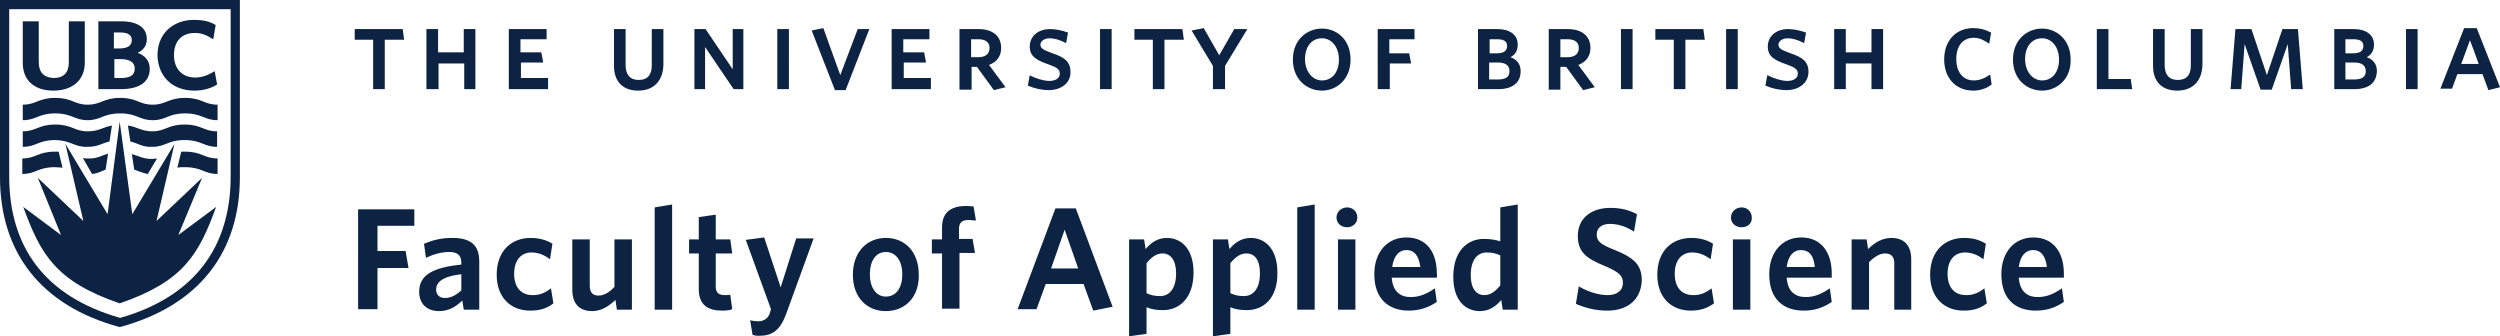
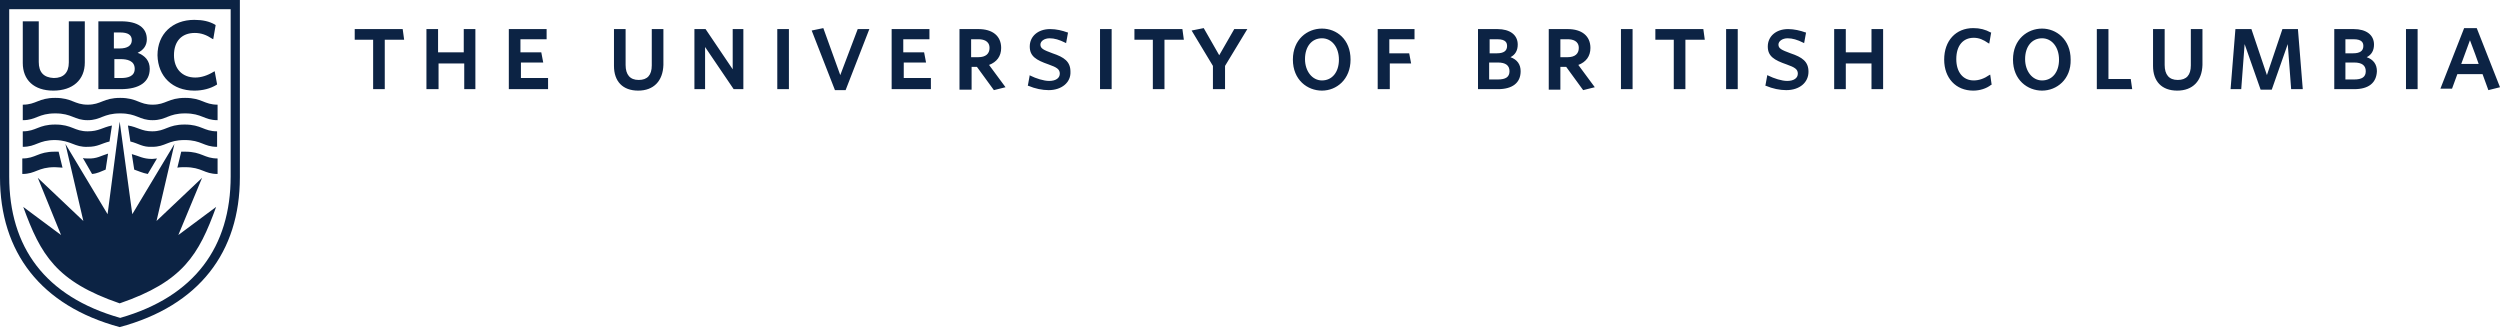
<svg xmlns="http://www.w3.org/2000/svg" version="1.1" id="Layer_1" x="0px" y="0px" viewBox="0 0 515.9 69.4" style="enable-background:new 0 0 515.9 69.4;" xml:space="preserve">
  <style type="text/css">
	.st0{fill:#0C2344;}
	.st1{fill:none;}
</style>
  <path class="st0" d="M24.7,25.1l2.6,19.1l8.7-14.5l-3.7,15.9l9.4-8.9l-4.9,11.8l7.8-5.8c-3.6,9.9-6.8,15.4-19.9,19.9l0,0l0,0  c-13.1-4.5-16.3-10-19.9-19.9l7.8,5.8L7.8,36.7l9.4,8.9l-3.7-15.9l8.7,14.5L24.7,25.1L24.7,25.1z M11,18.7c4,0,6.5-2.2,6.5-5.8V4.4  h-3.3v8.5c0,2.1-1.1,3.2-3.1,3.2C9,16,8,14.9,8,12.8V4.4H4.7V13C4.7,16.5,7,18.7,11,18.7 M23.5,6.7h1.3c1.6,0,2.4,0.5,2.4,1.6  c0,1.1-0.9,1.7-2.5,1.7h-1.2V6.7z M23.5,12.2h1.4c1.3,0,2.9,0.3,2.9,2c0,1.6-1.5,1.9-2.8,1.9h-1.4V12.2z M24.9,18.4  c3.9,0,6-1.5,6-4.2c0-1.6-0.9-2.7-2.5-3.3c1.3-0.6,1.9-1.6,1.9-2.8c0-2.4-1.9-3.7-5.3-3.7h-4.7v14H24.9 M40.1,18.7  c1.7,0,3.3-0.4,4.6-1.2l0.1-0.1l-0.5-2.7l-0.2,0.1c-1.3,0.8-2.6,1.2-3.8,1.2c-2.7,0-4.4-1.8-4.4-4.6c0-2.9,1.6-4.6,4.3-4.6  c1.3,0,2.4,0.4,3.6,1.2l0.2,0.1l0.5-2.9l-0.1-0.1c-1.2-0.7-2.6-1-4.3-1c-4.5,0-7.6,2.9-7.6,7.3C32.6,15.8,35.6,18.7,40.1,18.7   M49.5,0v36.6c0,15.4-8.4,26.5-24.8,30.9C8.4,63.1,0,52,0,36.6V0H49.5z M47.6,36.4V1.9H1.9v34.5c0,14.6,7.4,24.8,22.9,29.2  C40.2,61.2,47.6,50.9,47.6,36.4z M24.8,23.4c3.5,0,3.9,1.4,6.7,1.4c2.8,0,3.2-1.4,6.7-1.4c3.5,0,3.9,1.4,6.7,1.4v-3.2  c-2.8,0-3.2-1.4-6.7-1.4c-3.5,0-3.9,1.4-6.7,1.4c-2.8,0-3.2-1.4-6.7-1.4c-3.5,0-3.9,1.4-6.7,1.4c-2.8,0-3.2-1.4-6.7-1.4  c-3.5,0-3.9,1.4-6.7,1.4v3.2c2.8,0,3.2-1.4,6.7-1.4c3.5,0,3.9,1.4,6.7,1.4C20.8,24.8,21.3,23.4,24.8,23.4z M26.9,29.2  c1.7,0.4,2.5,1.2,4.5,1.1c2.8,0,3.2-1.4,6.7-1.4c3.5,0,3.9,1.4,6.7,1.4v-3.2c-2.8,0-3.2-1.4-6.7-1.4c-3.5,0-3.9,1.4-6.7,1.4  c-2.2,0-3-0.9-5-1.2L26.9,29.2z M18.1,30.3c2.1,0,2.8-0.7,4.5-1.1l0.5-3.3c-2,0.4-2.7,1.2-5,1.2c-2.8,0-3.2-1.4-6.7-1.4  c-3.5,0-3.9,1.4-6.7,1.4v3.2c2.8,0,3.2-1.4,6.7-1.4C14.8,29,15.3,30.4,18.1,30.3z M27.7,35c0.9,0.3,1.7,0.7,2.8,0.9l1.9-3.2  c-0.3,0-0.6,0.1-1,0.1c-1.9,0-2.7-0.6-4.2-1L27.7,35z M36.6,34.6c0.5-0.1,1-0.1,1.6-0.1c3.5,0,3.9,1.4,6.7,1.4v-3.2  c-2.8,0-3.2-1.4-6.7-1.4c-0.3,0-0.6,0-0.8,0L36.6,34.6z M12.9,34.6l-0.8-3.3c-0.3,0-0.5,0-0.8,0c-3.5,0-3.9,1.4-6.7,1.4v3.2  c2.8,0,3.2-1.4,6.7-1.4C12,34.5,12.5,34.6,12.9,34.6z M19,35.9c1.1-0.1,1.8-0.5,2.8-0.9l0.5-3.3c-1.4,0.4-2.3,1.1-4.2,1  c-0.4,0-0.7,0-1-0.1L19,35.9z" />
  <path class="st0" d="M79.4,18.4H77V8.2h-3.8V6h9.9l0.3,2.2h-4V18.4L79.4,18.4z M98.2,18.4h-2.4v-5.3h-5.3v5.3H88V6h2.4v4.8h5.3V6  h2.4V18.4L98.2,18.4z M113,18.4h-8V6h7.8v2.1h-5.4v2.7h4.3l0.4,2.1h-4.6v3.2h5.6V18.4L113,18.4z M131.7,18.7c-3.2,0-5-1.9-5-5.1V6  h2.4v7.4c0,2,0.9,3.1,2.7,3.1c1.8,0,2.7-1,2.7-3V6h2.4v7.4C136.8,16.7,134.9,18.7,131.7,18.7L131.7,18.7z M153.5,18.4h-2.1l-5.9-8.7  v8.7h-2.2V6h2.3l5.6,8.3V6h2.2V18.4L153.5,18.4z M162.8,18.4h-2.4V6h2.4V18.4L162.8,18.4z M174.5,18.6h-2.2l-4.8-12.3l2.4-0.5  l3.5,9.7L177,6h2.4L174.5,18.6L174.5,18.6z M192,18.4h-8V6h7.8v2.1h-5.4v2.7h4.3l0.4,2.1h-4.6v3.2h5.6V18.4L192,18.4z M205.1,18.6  l-3.5-4.8h-1.1v4.7H198V6h3.9c2.9,0,4.7,1.4,4.7,3.9c0,1.7-0.9,2.9-2.5,3.5l3.4,4.6L205.1,18.6L205.1,18.6z M200.4,11.8h1.5  c1.5,0,2.3-0.7,2.3-1.9c0-1.5-1.3-1.8-2.3-1.8h-1.5V11.8L200.4,11.8z M216.4,18.6c-1.3,0-2.8-0.3-4.2-0.9l-0.1,0l0.4-2.2l0.1,0.1  c1.2,0.6,2.8,1.1,3.9,1.1c1.4,0,2.2-0.6,2.2-1.5c0-0.9-0.6-1.3-2.3-1.9c-2.6-0.9-3.9-1.7-3.9-3.7c0-2.1,1.7-3.6,4.2-3.6  c1.3,0,2.5,0.3,3.6,0.7l0.1,0L220,8.9l-0.2-0.1c-1.2-0.6-2.2-0.9-3.2-0.9c-1.1,0-1.9,0.6-1.9,1.3c0,0.8,0.6,1.1,2.5,1.8  c2.4,0.8,3.7,1.7,3.7,3.8C221,17,219.1,18.6,216.4,18.6L216.4,18.6z M229.4,18.4H227V6h2.4V18.4L229.4,18.4z M240.3,18.4h-2.4V8.2  h-3.8V6h9.9l0.3,2.2h-4V18.4L240.3,18.4z M252.7,18.4h-2.4v-4.8l-4.4-7.3l2.5-0.5l3.2,5.6l3.1-5.4h2.7l-4.6,7.6V18.4L252.7,18.4z   M272.8,18.7c-3,0-6-2.2-6-6.4c0-4.2,3-6.4,6-6.4c3,0,5.9,2.2,5.9,6.4C278.7,16.4,275.8,18.7,272.8,18.7L272.8,18.7z M272.8,7.9  c-2.1,0-3.5,1.7-3.5,4.3c0,2.5,1.5,4.4,3.5,4.4c2.1,0,3.5-1.7,3.5-4.3C276.3,9.7,274.8,7.9,272.8,7.9L272.8,7.9z M286.7,18.4h-2.4V6  h7.6v2.1h-5.2v2.9h4.1l0.4,2.1h-4.4V18.4L286.7,18.4z M309.1,18.4H305V6h4c2.6,0,4.2,1.2,4.2,3.2c0,1.2-0.5,2.1-1.5,2.6  c1.4,0.5,2.1,1.5,2.1,2.9C313.8,17.1,312.1,18.4,309.1,18.4L309.1,18.4z M307.3,16.4h1.8c1.6,0,2.4-0.5,2.4-1.7  c0-1.2-0.8-1.8-2.4-1.8h-1.8V16.4L307.3,16.4z M307.3,11h1.6c1.4,0,2.1-0.5,2.1-1.5c0-0.6-0.2-1.4-2-1.4h-1.6V11L307.3,11z   M326.7,18.6l-3.5-4.8H322v4.7h-2.4V6h3.9c2.9,0,4.7,1.4,4.7,3.9c0,1.7-0.9,2.9-2.5,3.5l3.4,4.6L326.7,18.6L326.7,18.6z M322,11.8  h1.5c1.5,0,2.3-0.7,2.3-1.9c0-1.5-1.3-1.8-2.3-1.8H322V11.8L322,11.8z M336.9,18.4h-2.4V6h2.4V18.4L336.9,18.4z M347.8,18.4h-2.4  V8.2h-3.8V6h9.9l0.3,2.2h-4V18.4L347.8,18.4z M358.6,18.4h-2.4V6h2.4V18.4L358.6,18.4z M368.6,18.6c-1.3,0-2.8-0.3-4.2-0.9l-0.1,0  l0.4-2.2l0.2,0.1c1.2,0.6,2.8,1.1,3.9,1.1c1.4,0,2.2-0.6,2.2-1.5c0-0.9-0.6-1.3-2.3-1.9c-2.6-0.9-3.9-1.7-3.9-3.7  c0-2.1,1.7-3.6,4.2-3.6c1.2,0,2.5,0.3,3.6,0.7l0.1,0l-0.4,2.2l-0.2-0.1c-1.2-0.6-2.2-0.9-3.2-0.9c-1.1,0-1.9,0.6-1.9,1.3  c0,0.8,0.6,1.1,2.5,1.8c2.4,0.8,3.7,1.7,3.7,3.8C373.2,17,371.4,18.6,368.6,18.6L368.6,18.6z M388.6,18.4h-2.4v-5.3h-5.3v5.3h-2.4V6  h2.4v4.8h5.3V6h2.4V18.4L388.6,18.4z M407.2,18.7c-3.6,0-6-2.6-6-6.4c0-3.9,2.4-6.5,6-6.5c1.4,0,2.5,0.3,3.6,0.9l0.1,0l-0.4,2.3  l-0.2-0.1c-1-0.7-1.9-1.1-3-1.1c-2.2,0-3.6,1.6-3.6,4.4c0,2.7,1.4,4.4,3.6,4.4c1.1,0,2.2-0.4,3.2-1.1l0.2-0.1l0.3,2.1l-0.1,0  C409.9,18.3,408.5,18.7,407.2,18.7L407.2,18.7z M421.4,18.7c-3,0-6-2.2-6-6.4c0-4.2,3-6.4,6-6.4c2.9,0,5.9,2.2,5.9,6.4  C427.4,16.4,424.4,18.7,421.4,18.7L421.4,18.7z M421.4,7.9c-2.1,0-3.5,1.7-3.5,4.3c0,2.5,1.5,4.4,3.5,4.4c2.1,0,3.5-1.7,3.5-4.3  C424.9,9.7,423.4,7.9,421.4,7.9L421.4,7.9z M440,18.4h-7.3V6h2.4v10.3h4.6L440,18.4L440,18.4z M449.3,18.7c-3.2,0-5-1.9-5-5.1V6h2.4  v7.4c0,2,0.9,3.1,2.7,3.1c1.8,0,2.7-1,2.7-3V6h2.4v7.4C454.4,16.7,452.5,18.7,449.3,18.7L449.3,18.7z M468.8,18.5h-2.3l-3.3-9.4  l-0.7,9.3h-2.2l1-12.4h3.3l3.2,9.5L471,6h3.2l1,12.4h-2.4l-0.7-9.3L468.8,18.5L468.8,18.5z M485.8,18.4h-4.1V6h4  c2.6,0,4.2,1.2,4.2,3.2c0,1.2-0.5,2.1-1.5,2.6c1.4,0.5,2.1,1.5,2.1,2.9C490.4,17.1,488.8,18.4,485.8,18.4L485.8,18.4z M484,16.4h1.8  c1.6,0,2.4-0.5,2.4-1.7c0-1.2-0.8-1.8-2.4-1.8H484V16.4L484,16.4z M484,11h1.6c1.4,0,2.1-0.5,2.1-1.5c0-0.6-0.2-1.4-2-1.4H484V11  L484,11z M498.9,18.4h-2.4V6h2.4V18.4L498.9,18.4z M513.5,18.6l-1.2-3.3h-5.2l-1.1,3h-2.4l4.9-12.5h2.6l4.8,12.2L513.5,18.6  L513.5,18.6z M507.9,13.2h3.6c-0.2-0.6-1.1-3.1-1.8-4.9L507.9,13.2L507.9,13.2z" />
-   <path class="st0" d="M77.9,46.6v5.2h5.8l0.6,3.5h-6.4v8.5h-4V43.2h11.6v3.4H77.9z M95.7,63.9L95.4,62c-1.2,1.2-2.7,2.2-4.8,2.2  c-2.5,0-4.1-1.5-4.1-4c0-3.5,2.9-5,8.7-5.6v-0.4c0-1.6-0.9-2.2-2.5-2.2c-1.7,0-3.3,0.5-4.8,1.2l-0.4-2.9c1.7-0.7,3.4-1.2,5.8-1.2  c3.8,0,5.6,1.4,5.6,4.9v9.9H95.7z M95.1,56.6C91,57.1,90,58.4,90,59.8c0,1,0.7,1.7,1.8,1.7c1.2,0,2.4-0.6,3.4-1.6V56.6z M109.4,64.1  c-4,0-6.9-2.7-6.9-7.4c0-5,3.1-7.6,7-7.6c1.9,0,3.4,0.5,4.5,1.2l-0.5,3.2c-1.2-0.9-2.4-1.4-3.8-1.4c-2.1,0-3.6,1.5-3.6,4.4  c0,3,1.6,4.4,3.8,4.4c1.3,0,2.4-0.3,3.8-1.4l0.5,3.1C112.8,63.7,111.3,64.1,109.4,64.1z M127.3,63.9l-0.3-2  c-1.4,1.3-2.9,2.3-4.8,2.3c-2.7,0-4.1-1.6-4.1-4.4V49.4h3.6v9.5c0,1.3,0.5,2.1,1.8,2.1c1.1,0,2.3-0.7,3.3-1.8v-9.8h3.6v14.5H127.3z   M135.1,63.9V42.8l3.6-0.6v21.7H135.1z M149,64.1c-2.8,0-4.8-1.1-4.8-4.4v-7.4h-2v-2.9h2v-4.6l3.5-0.5v5.1h3l0.4,2.9h-3.4v6.8  c0,1.2,0.5,1.8,1.9,1.8c0.4,0,0.8,0,1.1-0.1l0.4,3C150.7,64,150,64.1,149,64.1z M162.3,64.6c-1.3,3.6-2.9,4.7-5.7,4.7  c-0.6,0-1-0.1-1.3-0.2l-0.5-3c0.5,0.1,1,0.2,1.7,0.2c1,0,1.9-0.5,2.3-1.5l0.3-1l-5.2-14.3l3.8-0.5l3.4,10.3l3.2-10.1h3.6L162.3,64.6  z M182.8,64.2c-3.9,0-6.8-2.8-6.8-7.5c0-4.7,2.9-7.6,6.8-7.6c4,0,6.8,2.9,6.8,7.6C189.7,61.3,186.8,64.2,182.8,64.2z M182.8,52  c-2.1,0-3.3,1.9-3.3,4.6c0,2.6,1.2,4.6,3.3,4.6c2.2,0,3.4-1.9,3.4-4.6C186.2,54,185,52,182.8,52z M199.8,45.4  c-1.2,0-1.9,0.5-1.9,1.8v2.1h2.8l0.5,2.9h-3.2v11.5h-3.6V52.3h-2.1v-2.9h2.1v-2.5c0-3.2,2-4.4,5-4.4c0.6,0,1.1,0.1,1.5,0.1l0.5,2.9  C200.9,45.5,200.4,45.4,199.8,45.4z M225.6,64.1l-2-5.5h-7.8l-1.9,5.2H210l7.8-20.8h4.2l7.6,20.3L225.6,64.1z M219.7,47.4l-2.8,8  h5.6L219.7,47.4z M240,64c-1.4,0-2.5-0.2-3.4-0.6v5.5l-3.6,0.5V49.4h3.1l0.3,2c1-1.2,2.4-2.3,4.4-2.3c3,0,5.5,2.3,5.5,7.1  C246.3,61.6,243.3,64,240,64z M239.9,52.3c-1.3,0-2.3,0.8-3.3,2v6.2c0.9,0.4,1.6,0.6,2.8,0.6c1.9,0,3.3-1.5,3.3-4.7  C242.7,53.6,241.5,52.3,239.9,52.3z M257.3,64c-1.4,0-2.5-0.2-3.4-0.6v5.5l-3.6,0.5V49.4h3.1l0.3,2c1-1.2,2.4-2.3,4.4-2.3  c3,0,5.5,2.3,5.5,7.1C263.7,61.6,260.7,64,257.3,64z M257.2,52.3c-1.3,0-2.3,0.8-3.3,2v6.2c0.9,0.4,1.6,0.6,2.8,0.6  c1.9,0,3.3-1.5,3.3-4.7C260,53.6,258.9,52.3,257.2,52.3z M267.7,63.9V42.8l3.6-0.6v21.7H267.7z M278,46.9c-1.2,0-2.2-0.8-2.2-2  c0-1.2,1-2.1,2.2-2.1c1.2,0,2.1,0.9,2.1,2.1C280.1,46.1,279.1,46.9,278,46.9z M276.1,63.9V49.4h3.6v14.5H276.1z M296.5,57.3h-9.3  c0.2,2.8,1.7,4,3.9,4c1.9,0,3.4-0.7,5-1.8l0.4,2.8c-1.6,1.1-3.5,1.8-5.8,1.8c-4,0-7.1-2.3-7.1-7.5c0-4.7,2.8-7.6,6.6-7.6  c4.4,0,6.3,3.3,6.3,7.4C296.6,56.8,296.5,57.1,296.5,57.3z M290.2,51.6c-1.4,0-2.6,1.1-2.9,3.5h5.8  C292.8,52.8,291.9,51.6,290.2,51.6z M310.1,63.9l-0.3-2c-1,1.2-2.4,2.3-4.4,2.3c-3,0-5.5-2.2-5.5-7.1c0-5.4,3-7.8,6.3-7.8  c1.4,0,2.5,0.2,3.4,0.5v-7l3.6-0.6v21.7H310.1z M309.6,52.7c-0.9-0.4-1.6-0.6-2.8-0.6c-1.9,0-3.3,1.5-3.3,4.7c0,2.8,1.2,4.1,2.8,4.1  c1.3,0,2.3-0.8,3.3-2V52.7z M331.7,64.1c-2.5,0-4.7-0.6-6.5-1.4l0.6-3.6c1.7,1,3.9,1.8,6,1.8c1.8,0,3.1-0.9,3.1-2.5  c0-1.5-0.7-2.2-3.7-3.5c-4-1.6-5.6-3-5.6-6.2c0-3.7,2.8-5.8,6.7-5.8c2.3,0,4,0.5,5.5,1.3l-0.6,3.6c-1.5-1-3.3-1.6-4.9-1.6  c-2,0-2.8,1-2.8,2.2c0,1.3,0.7,2,3.5,3.1c4.3,1.7,5.8,3.2,5.8,6.4C338.6,62,335.7,64.1,331.7,64.1z M348.9,64.1  c-4,0-6.9-2.7-6.9-7.4c0-5,3.1-7.6,7-7.6c2,0,3.4,0.5,4.5,1.2l-0.5,3.2c-1.2-0.9-2.4-1.4-3.8-1.4c-2.1,0-3.6,1.5-3.6,4.4  c0,3,1.6,4.4,3.8,4.4c1.3,0,2.4-0.3,3.8-1.4l0.5,3.1C352.2,63.7,350.7,64.1,348.9,64.1z M359.4,46.9c-1.2,0-2.2-0.8-2.2-2  c0-1.2,1-2.1,2.2-2.1c1.2,0,2.1,0.9,2.1,2.1C361.6,46.1,360.6,46.9,359.4,46.9z M357.6,63.9V49.4h3.6v14.5H357.6z M378,57.3h-9.3  c0.2,2.8,1.7,4,3.9,4c1.9,0,3.4-0.7,5-1.8l0.4,2.8c-1.6,1.1-3.4,1.8-5.8,1.8c-4.1,0-7.1-2.3-7.1-7.5c0-4.7,2.8-7.6,6.6-7.6  c4.3,0,6.3,3.3,6.3,7.4C378,56.8,378,57.1,378,57.3z M371.6,51.6c-1.4,0-2.6,1.1-2.9,3.5h5.8C374.3,52.8,373.4,51.6,371.6,51.6z   M390.9,63.9v-9.5c0-1.3-0.5-2.1-1.9-2.1c-1.1,0-2.2,0.7-3.3,1.8v9.8h-3.6V49.4h3.1l0.3,2c1.3-1.3,2.9-2.3,4.8-2.3  c2.7,0,4.1,1.6,4.1,4.4v10.4H390.9z M405.2,64.1c-4,0-6.9-2.7-6.9-7.4c0-5,3.1-7.6,7-7.6c2,0,3.4,0.5,4.5,1.2l-0.5,3.2  c-1.2-0.9-2.4-1.4-3.8-1.4c-2.1,0-3.6,1.5-3.6,4.4c0,3,1.6,4.4,3.8,4.4c1.3,0,2.4-0.3,3.8-1.4l0.5,3.1  C408.6,63.7,407.1,64.1,405.2,64.1z M425.9,57.3h-9.3c0.2,2.8,1.7,4,3.9,4c1.9,0,3.4-0.7,5-1.8l0.4,2.8c-1.6,1.1-3.4,1.8-5.8,1.8  c-4.1,0-7.1-2.3-7.1-7.5c0-4.7,2.8-7.6,6.6-7.6c4.3,0,6.3,3.3,6.3,7.4C425.9,56.8,425.9,57.1,425.9,57.3z M419.5,51.6  c-1.4,0-2.6,1.1-2.9,3.5h5.8C422.1,52.8,421.2,51.6,419.5,51.6z" />
  <rect x="-24.7" y="-24.8" class="st1" width="565.4" height="117" />
</svg>